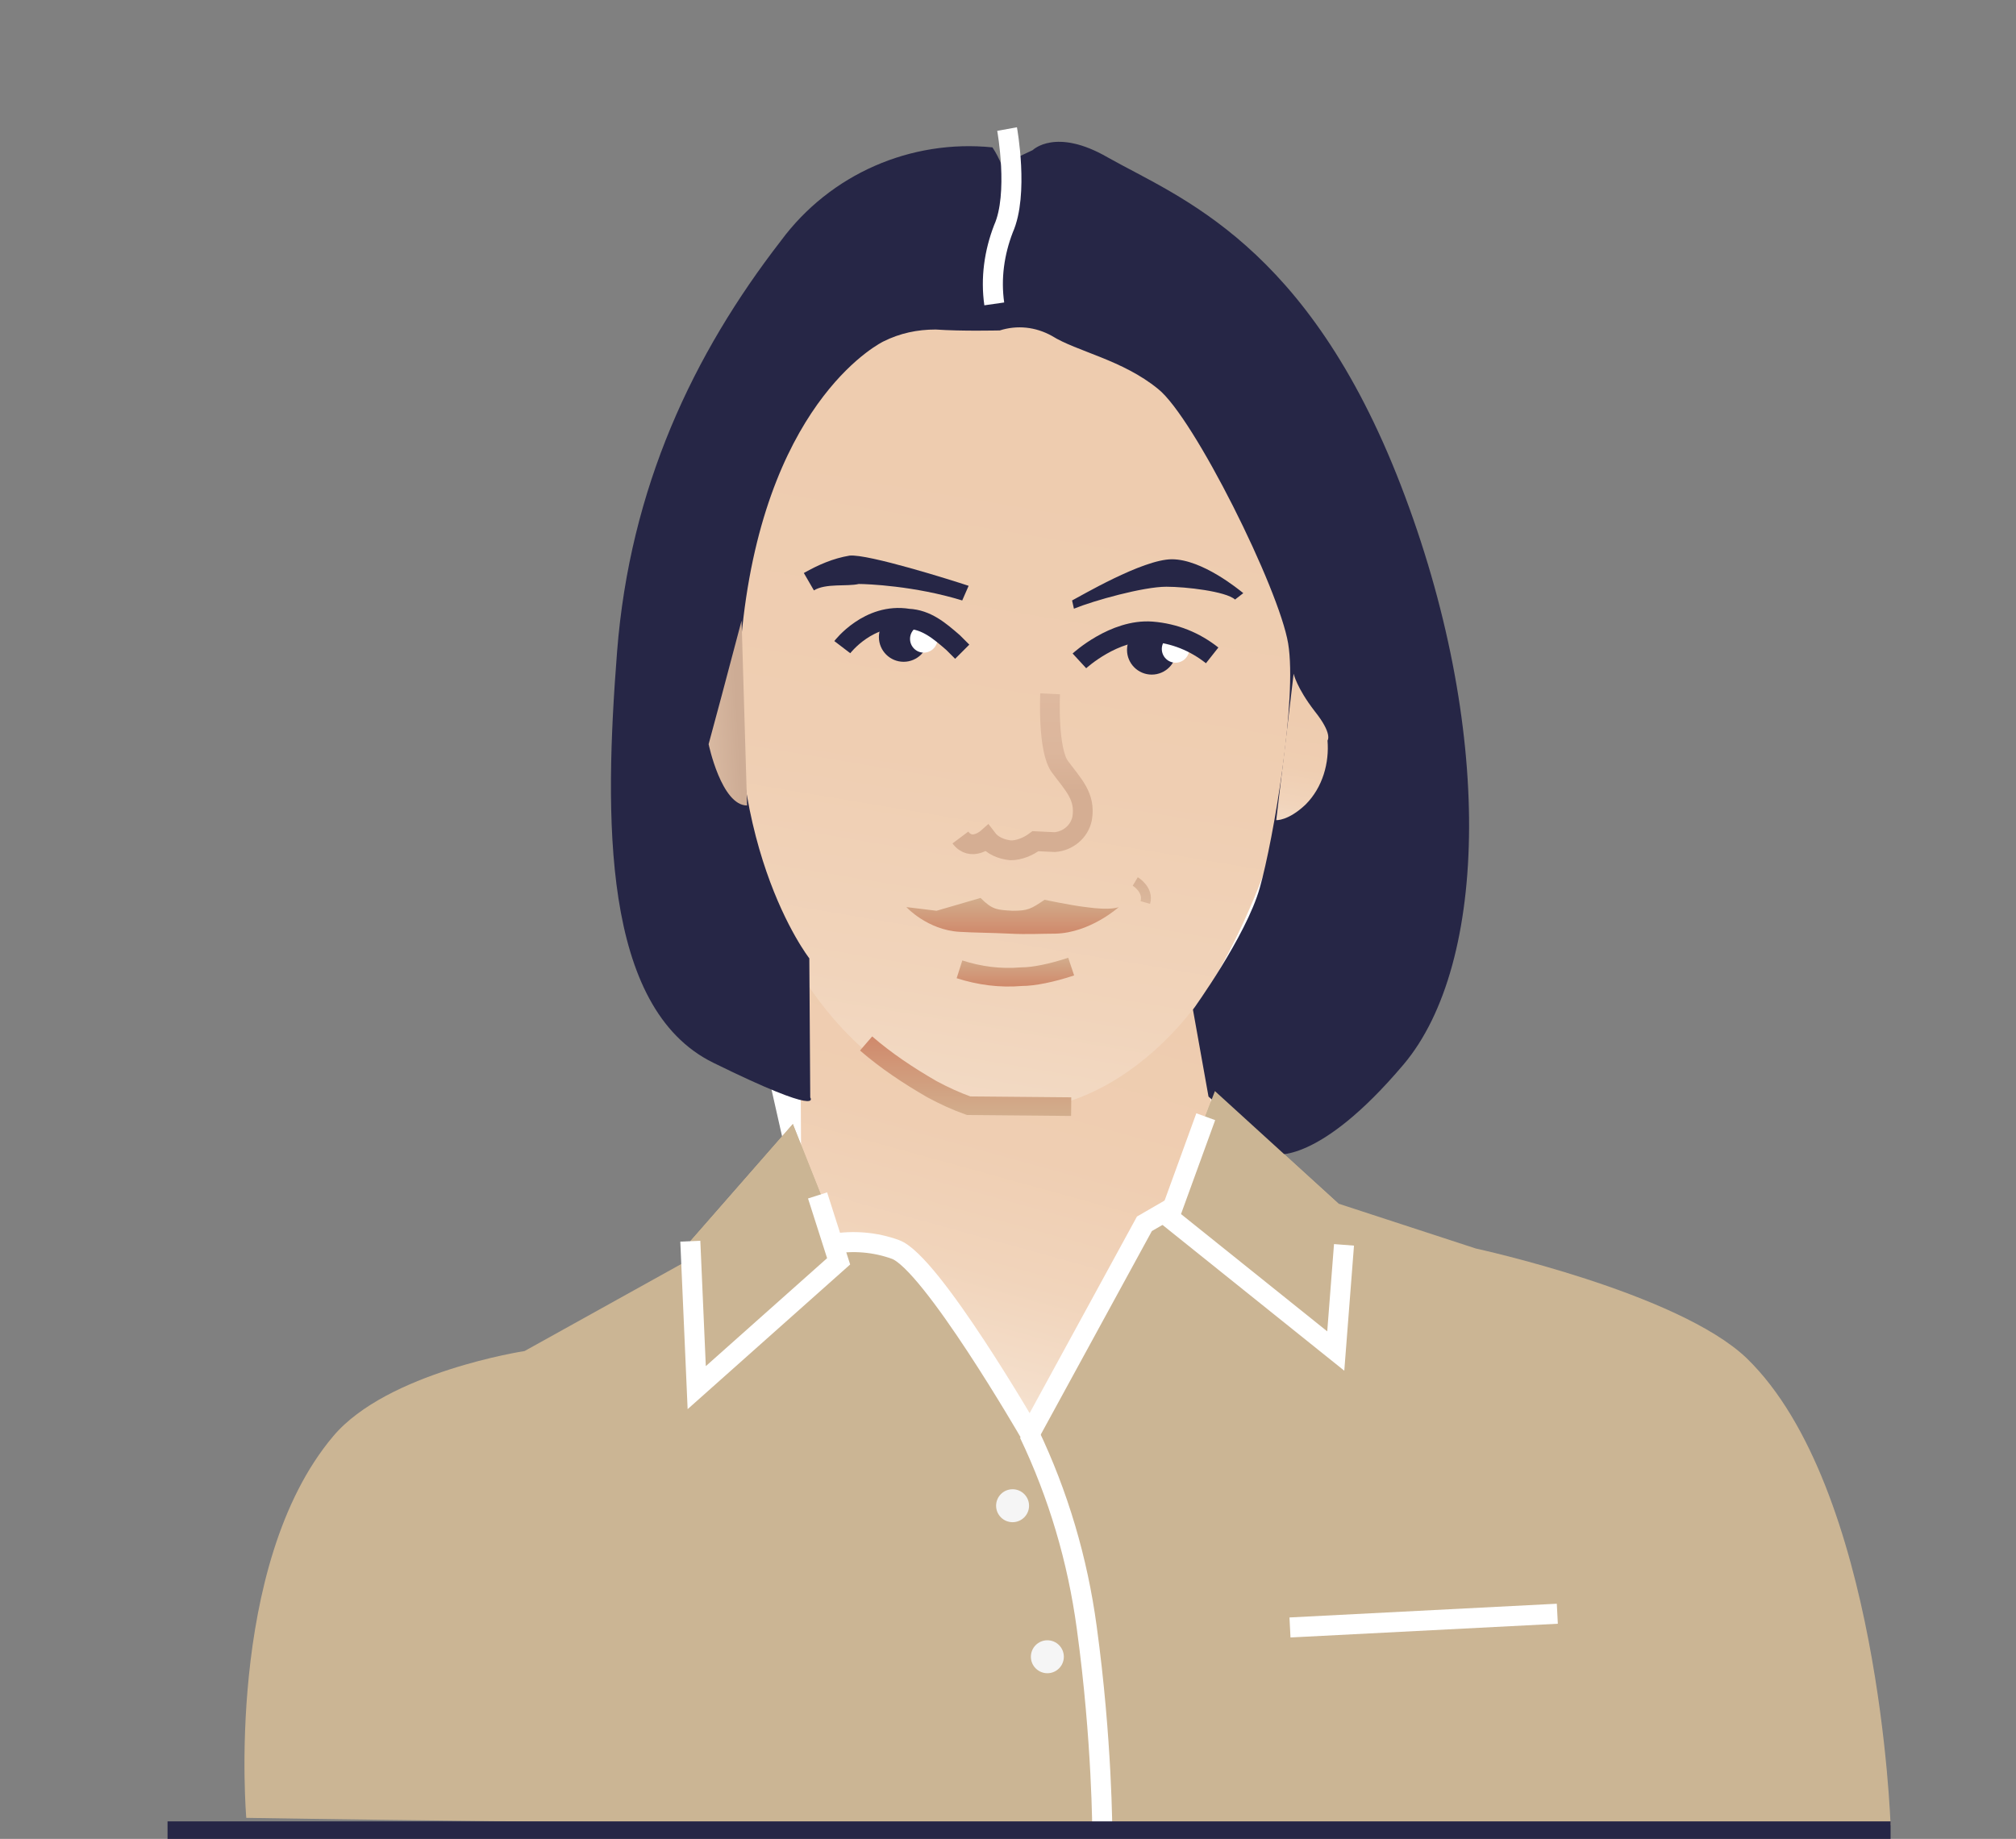
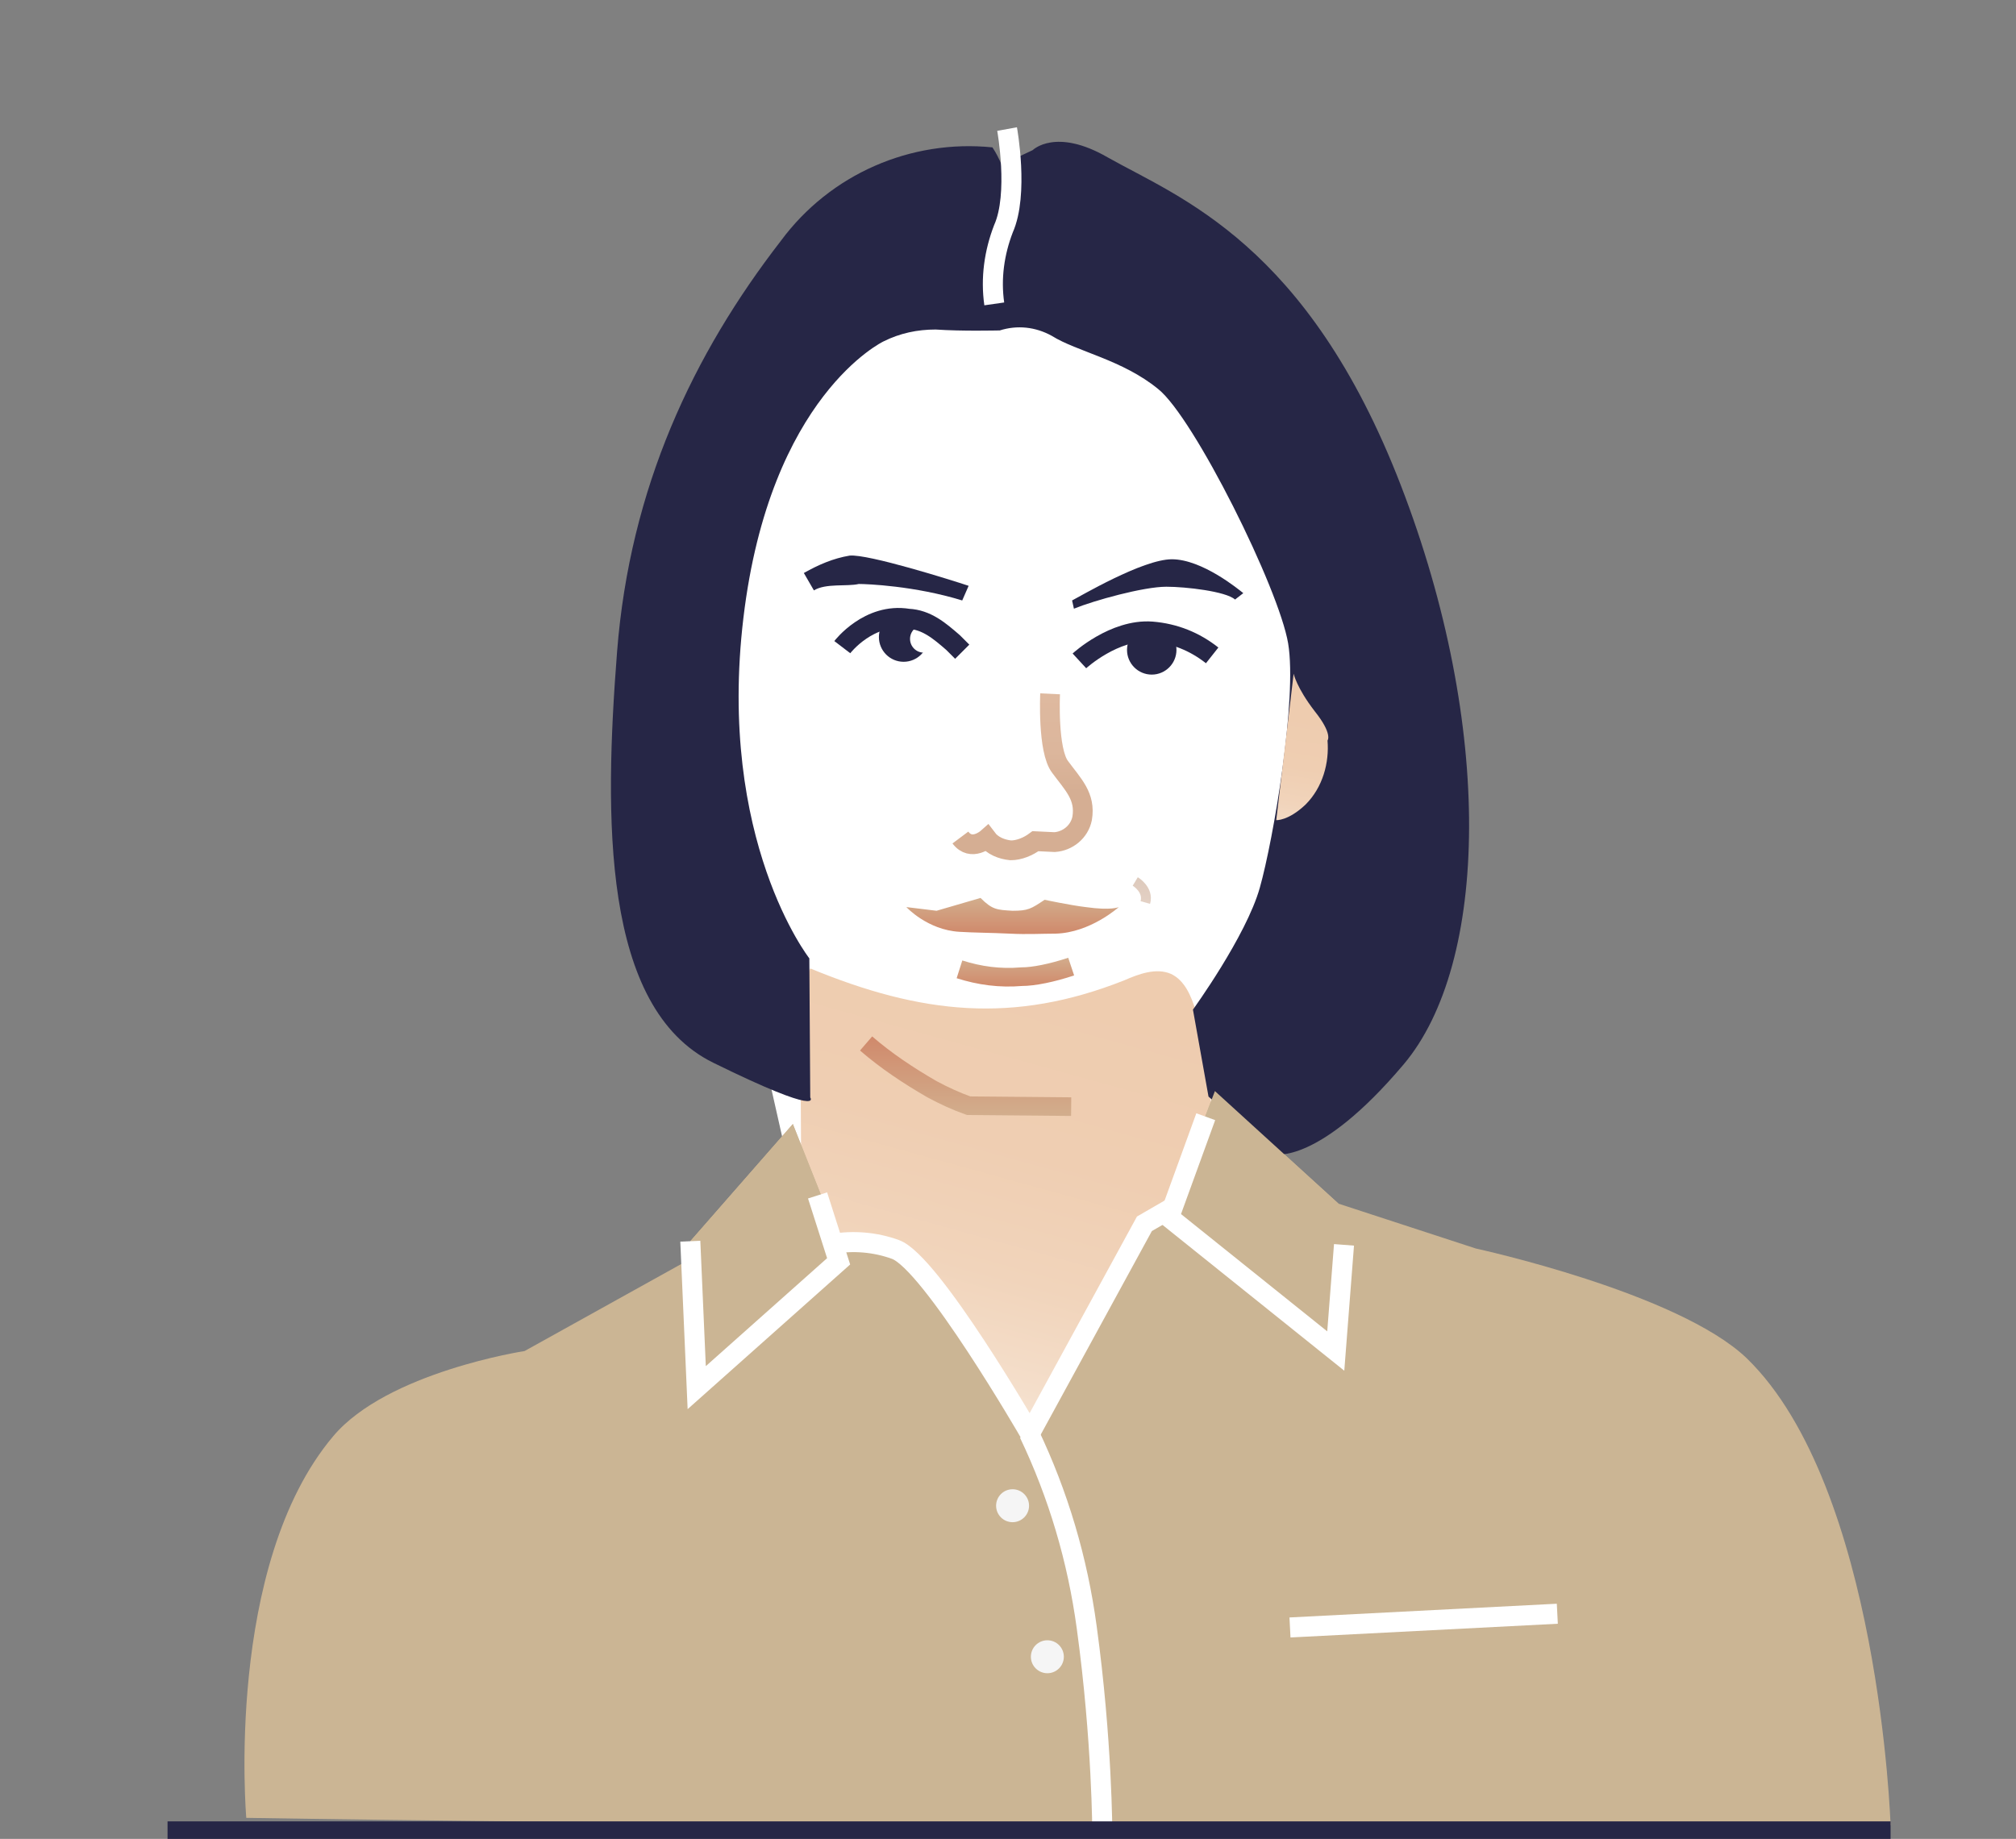
<svg xmlns="http://www.w3.org/2000/svg" id="Layer_1" x="0px" y="0px" viewBox="0 0 220.2 200.9" style="enable-background:new 0 0 220.2 200.9;" xml:space="preserve">
  <rect x="0" y="0" width="220.2" height="200.9" fill="#808080" stroke="none" />
  <style type="text/css"> .st0{fill:#FFFFFF;} .st1{fill:url(#SVGID_1_);} .st2{fill:#CBB594;} .st3{fill:none;stroke:#FFFFFF;stroke-width:2.189;stroke-miterlimit:10;} .st4{fill:none;stroke:#262646;stroke-width:2.035;stroke-miterlimit:10;} .st5{fill:url(#SVGID_2_);} .st6{fill:none;stroke:url(#SVGID_3_);stroke-width:2.035;stroke-miterlimit:10;} .st7{fill:#262646;} .st8{fill:none;stroke:#262646;stroke-width:2.189;stroke-miterlimit:10;} .st9{fill:none;stroke:url(#SVGID_4_);stroke-width:2.159;stroke-miterlimit:10;} .st10{fill:url(#SVGID_5_);} .st11{fill:none;stroke:url(#SVGID_6_);stroke-width:2.035;stroke-miterlimit:10;} .st12{fill:#F5F5F5;} .st13{fill:#414687;stroke:#FFFFFF;stroke-width:2.189;stroke-miterlimit:10;} .st14{fill:url(#SVGID_7_);} .st15{fill:url(#SVGID_8_);} .st16{opacity:0.45;fill:none;stroke:url(#SVGID_9_);stroke-width:1.079;stroke-miterlimit:10;} </style>
  <title>pers3</title>
  <path class="st0" d="M105.5,24c-14.3-0.9-26.6,12-30,26s-0.3,28.6,2.8,42.6l7,31c1.7,7.4,3.3,14.8,7.5,21.1 c7.4,10.9,20.4,16.4,33.4,14c-3.5-10.5,0-22,5.3-31.7c5.3-9.7,12.3-18.5,16.4-28.7c11-27-2.6-61.4-28.9-73.8" />
  <linearGradient id="SVGID_1_" gradientUnits="userSpaceOnUse" x1="113.173" y1="106.531" x2="95.781" y2="169.368">
    <stop offset="0" style="stop-color:#EECCAF" />
    <stop offset="0.29" style="stop-color:#EFCEB2" />
    <stop offset="0.5" style="stop-color:#F1D4BB" />
    <stop offset="0.67" style="stop-color:#F4DECA" />
    <stop offset="0.83" style="stop-color:#F9ECE0" />
    <stop offset="0.97" style="stop-color:#FFFEFB" />
    <stop offset="0.98" style="stop-color:#FFFFFD" />
  </linearGradient>
  <path class="st1" d="M87.4,107.9c0,0,0.1,18.3,0.1,18.5s0.9,6.6,4.2,11.5c2.1,3,4.7,5.5,7.3,8.1c6.3,6.6,11.2,14.2,14.6,22.7 c6.1-8.5,11.8-17.5,15.3-27.4c3.5-9.9,4.7-20.9,1.7-30.9c-0.5-1.6-1.2-3.3-2.7-4c-1.6-0.7-3.5,0-5.1,0.7 c-12.1,4.8-22.2,3.7-34.3-1.3L87.4,107.9z" />
  <path class="st2" d="M146.2,131.5l15,4.9c0,0,22.1,4.8,29.6,12c14.5,14.1,15.7,51,15.7,51s-43.1-0.1-91.1-0.1s-88.5-0.7-88.5-0.7 s-2.4-27.6,9.5-41.7c5.9-7,20.9-9.3,20.9-9.3l17.1-9.5l22.7-2.1l16.2,20.6l12.2-23.9L146.2,131.5z" />
  <path class="st3" d="M112.4,156.6c3.2,6.7,5.3,13.8,6.3,21.2c1.7,12.4,1.7,22.5,1.7,22.5" />
  <line class="st4" x1="18.3" y1="200" x2="206.5" y2="200" />
  <linearGradient id="SVGID_2_" gradientUnits="userSpaceOnUse" x1="114.063" y1="-220.202" x2="94.507" y2="-336.43" gradientTransform="matrix(1 0 0 -1 0 -170.11)">
    <stop offset="0" style="stop-color:#EECCAF" />
    <stop offset="0.29" style="stop-color:#EFCEB2" />
    <stop offset="0.5" style="stop-color:#F1D4BB" />
    <stop offset="0.67" style="stop-color:#F4DECA" />
    <stop offset="0.83" style="stop-color:#F9ECE0" />
    <stop offset="0.97" style="stop-color:#FFFEFB" />
    <stop offset="0.98" style="stop-color:#FFFFFD" />
  </linearGradient>
-   <path class="st5" d="M87.8,45.6c-5.9,5.8-9.1,13.9-9.9,22.2c-0.8,8.2,0.8,16.5,3.2,24.4c2.6,8.3,6.7,16.7,13.3,22.5 c6.7,5.8,16.6,8.4,24.5,4.8c5.9-2.6,11-7.8,14.2-13.4c11.5-20.6,13.1-45.4,6.2-68c-1-3.3-2.4-6.8-5-8.9c-3.6-2.9-8.6-3-13.3-2.6 c-12.5,1-24.5,4.4-35.7,9.9" />
  <linearGradient id="SVGID_3_" gradientUnits="userSpaceOnUse" x1="105.475" y1="121.892" x2="105.475" y2="113.216">
    <stop offset="0" style="stop-color:#D2AE8D" />
    <stop offset="1" style="stop-color:#D0896B" />
  </linearGradient>
  <path class="st6" d="M117,120.9l-11.2-0.1c-1.4-0.5-2.7-1.1-4-1.8c-2.6-1.5-5-3.1-7.2-5" />
  <g>
    <path class="st7" d="M117.3,66.5l-0.2-0.9c0.8-0.4,7.7-4.5,10.9-4.5c3.3,0,7.3,3.3,7.8,3.7l-0.9,0.7c-1-0.9-5.4-1.4-7.5-1.4 C124.9,64.1,119.5,65.6,117.3,66.5z" />
  </g>
  <circle class="st7" cx="125.8" cy="71" r="2.7" />
  <g>
    <path class="st7" d="M105.1,65.6c-5.2-1.6-10.4-1.8-11.3-1.8c-1.3,0.3-3.6-0.1-4.9,0.7l-1.1-1.9c1.6-0.9,3.2-1.6,5-1.9 c2-0.2,11.2,2.7,13,3.3L105.1,65.6z" />
  </g>
  <circle class="st7" cx="98.7" cy="69.6" r="2.7" />
-   <circle class="st0" cx="128.4" cy="70.9" r="1.5" />
  <path class="st8" d="M117.9,72.2c0,0,3.8-3.5,7.9-3.2c2.5,0.2,4.7,1.1,6.6,2.6" />
  <circle class="st0" cx="100.9" cy="69.8" r="1.5" />
  <path class="st8" d="M105.1,71.2l-1-1c-1.5-1.3-2.9-2.5-4.9-2.6c-4.3-0.7-7.2,3.1-7.2,3.1" />
  <linearGradient id="SVGID_4_" gradientUnits="userSpaceOnUse" x1="111.637" y1="-245.868" x2="111.637" y2="-264.103" gradientTransform="matrix(1 0 0 -1 0 -170.11)">
    <stop offset="0" style="stop-color:#DEB99F" />
    <stop offset="0.35" style="stop-color:#DCB69C" />
    <stop offset="0.59" style="stop-color:#D5AE93" />
  </linearGradient>
  <path class="st9" d="M114.7,75.8c0,0-0.3,6.2,1.1,8c1.4,1.9,2.8,3.2,2.4,5.6c-0.3,1.5-1.6,2.5-3,2.6l-2.1-0.1c-0.8,0.6-1.8,1-2.7,1 c-1-0.1-2-0.5-2.6-1.3c0,0-1.7,1.5-2.9-0.1" />
  <linearGradient id="SVGID_5_" gradientUnits="userSpaceOnUse" x1="110.594" y1="-268.192" x2="110.594" y2="-272.115" gradientTransform="matrix(1 0 0 -1 0 -170.11)">
    <stop offset="0" style="stop-color:#D2AE8D" />
    <stop offset="1" style="stop-color:#D0896B" />
  </linearGradient>
  <path class="st10" d="M99,99.1l3.3,0.4l4.8-1.4c1.3,1.3,1.8,1.3,3.5,1.4c1.7,0,2-0.2,3.5-1.2c0,0,2.8,0.6,4.5,0.8 c2.8,0.4,3.6,0,3.6,0s-3.1,2.8-6.9,2.9c-1.5,0-3.1,0.1-5,0c-2.1-0.1-3.9-0.1-5.5-0.2C101.3,101.6,99,99.1,99,99.1z" />
  <linearGradient id="SVGID_6_" gradientUnits="userSpaceOnUse" x1="110.88" y1="-274.662" x2="110.88" y2="-277.83" gradientTransform="matrix(1 0 0 -1 0 -170.11)">
    <stop offset="0" style="stop-color:#D2AE8D" />
    <stop offset="1" style="stop-color:#D0896B" />
  </linearGradient>
  <path class="st11" d="M104.8,105.9c2.2,0.7,4.4,1,6.8,0.8c1.3,0,3.3-0.4,5.4-1.1" />
  <path class="st3" d="M90.9,135.9c2.3-0.4,4.7-0.2,6.9,0.6c3.9,1.4,14.7,20.1,14.7,20.1l12.5-22.9l3.8-2.2" />
  <circle class="st12" cx="114.4" cy="181" r="1.8" />
  <circle class="st12" cx="110.6" cy="164.5" r="1.8" />
  <polyline class="st2" points="86.6,122.8 75.4,135.6 74.1,153.4 92,136.4 " />
  <path class="st2" d="M132.7,119.2l13.5,12.3c0,0-0.2,15.6-0.3,16.1s-18.1-15.6-18.1-15.6" />
  <path class="st7" d="M88.5,119.9l-0.1-15.2c0,0-10.1-12.9-7.2-37.2s15.3-30.2,15.3-30.2c1.8-0.9,3.7-1.3,5.7-1.3 c2.9,0.2,6.7,0.1,7,0.1c1.9-0.6,3.9-0.4,5.7,0.6c2.7,1.7,7.7,2.6,11.6,5.8c3.9,3.1,13.2,21.8,14.2,27.8c1,6-1.6,21.4-3.1,26.7 s-7.3,13.3-7.3,13.3l1.7,9.5l7.2,6.3c0,0,4.8,1.2,14.1-9.8s9.9-36.9-0.3-63.3c-10.2-26.4-24.2-31.4-32-35.8 c-5.7-3.3-8.2-0.8-8.2-0.8l-3.4,1.6c-0.3-0.7-0.6-1.3-1-1.9c-8.9-0.9-17.7,2.9-23.1,10.2c-9.6,12.4-16.5,27-17.9,44.9 c-1.4,18-1.7,38.9,10.5,44.9S88.5,119.9,88.5,119.9" />
  <path class="st13" d="M110,14.1c0,0,1.3,7.1-0.4,10.9c-1,2.6-1.4,5.4-1,8.2" />
  <polyline class="st2" points="86.6,122.8 75.4,135.6 74.1,153.4 92,136.4 " />
  <path class="st2" d="M132.7,119.2l13.5,12.3c0,0-0.2,15.6-0.3,16.1s-18.1-15.6-18.1-15.6" />
  <linearGradient id="SVGID_7_" gradientUnits="userSpaceOnUse" x1="143.044" y1="-248.338" x2="139.779" y2="-267.741" gradientTransform="matrix(1 0 0 -1 0 -170.11)">
    <stop offset="0" style="stop-color:#EECCAF" />
    <stop offset="0.29" style="stop-color:#EFCEB2" />
    <stop offset="0.5" style="stop-color:#F1D4BB" />
    <stop offset="0.67" style="stop-color:#F4DECA" />
    <stop offset="0.83" style="stop-color:#F9ECE0" />
    <stop offset="0.97" style="stop-color:#FFFEFB" />
    <stop offset="0.98" style="stop-color:#FFFFFD" />
  </linearGradient>
  <path class="st14" d="M139.4,89.6c0,0,1.3,0.1,3.2-1.7c1.9-1.9,2.6-4.6,2.4-7c0,0,0.6-0.7-1.4-3.2c-2-2.6-2.3-4.1-2.3-4.1 L139.4,89.6z" />
  <linearGradient id="SVGID_8_" gradientUnits="userSpaceOnUse" x1="80.58" y1="78.01" x2="60.39" y2="79.234">
    <stop offset="1.984127e-03" style="stop-color:#CDAC95" />
    <stop offset="0.5" style="stop-color:#F1D4BB" />
    <stop offset="0.97" style="stop-color:#FFFEFB" />
  </linearGradient>
-   <path class="st15" d="M81.6,88c-2.8,0-4.2-6.7-4.2-6.7l1.4-5.2l2.2-8.3L81.6,88z" />
  <polyline class="st3" points="75.4,135.6 76.1,151.6 91.6,137.8 89.3,130.6 " />
  <path class="st3" d="M131.7,122" />
  <polyline class="st3" points="131.7,122 127.7,133 145.9,147.6 146.8,136 " />
  <linearGradient id="SVGID_9_" gradientUnits="userSpaceOnUse" x1="124.672" y1="98.773" x2="124.672" y2="95.838">
    <stop offset="0" style="stop-color:#C3997D" />
    <stop offset="1" style="stop-color:#B5896B" />
  </linearGradient>
  <path class="st16" d="M124,96.3c0,0,1.5,0.9,1.1,2.3" />
  <line class="st3" x1="140.9" y1="177.8" x2="170.1" y2="176.3" />
</svg>